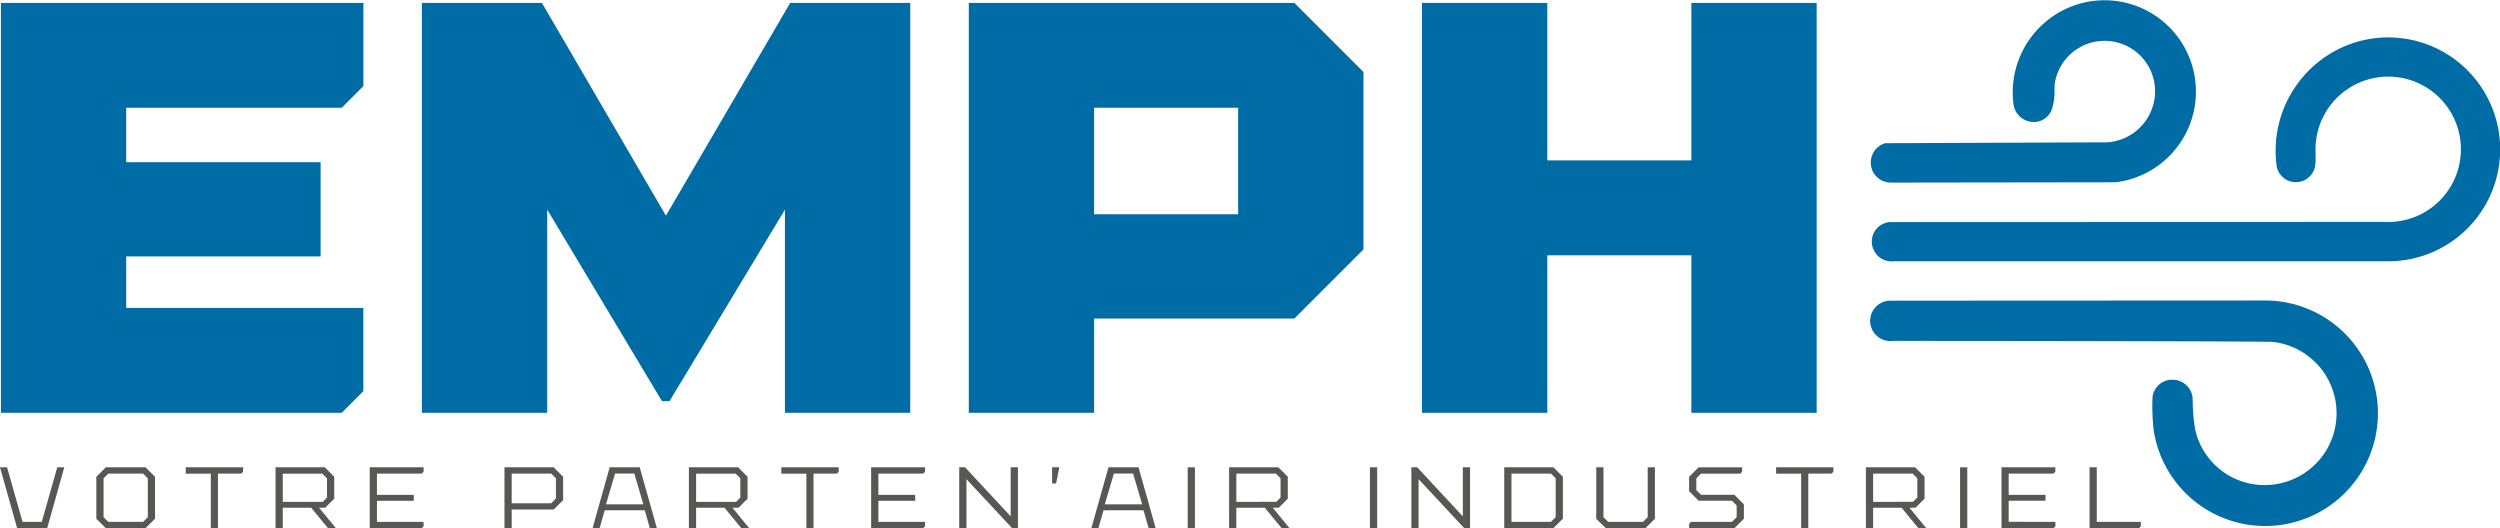
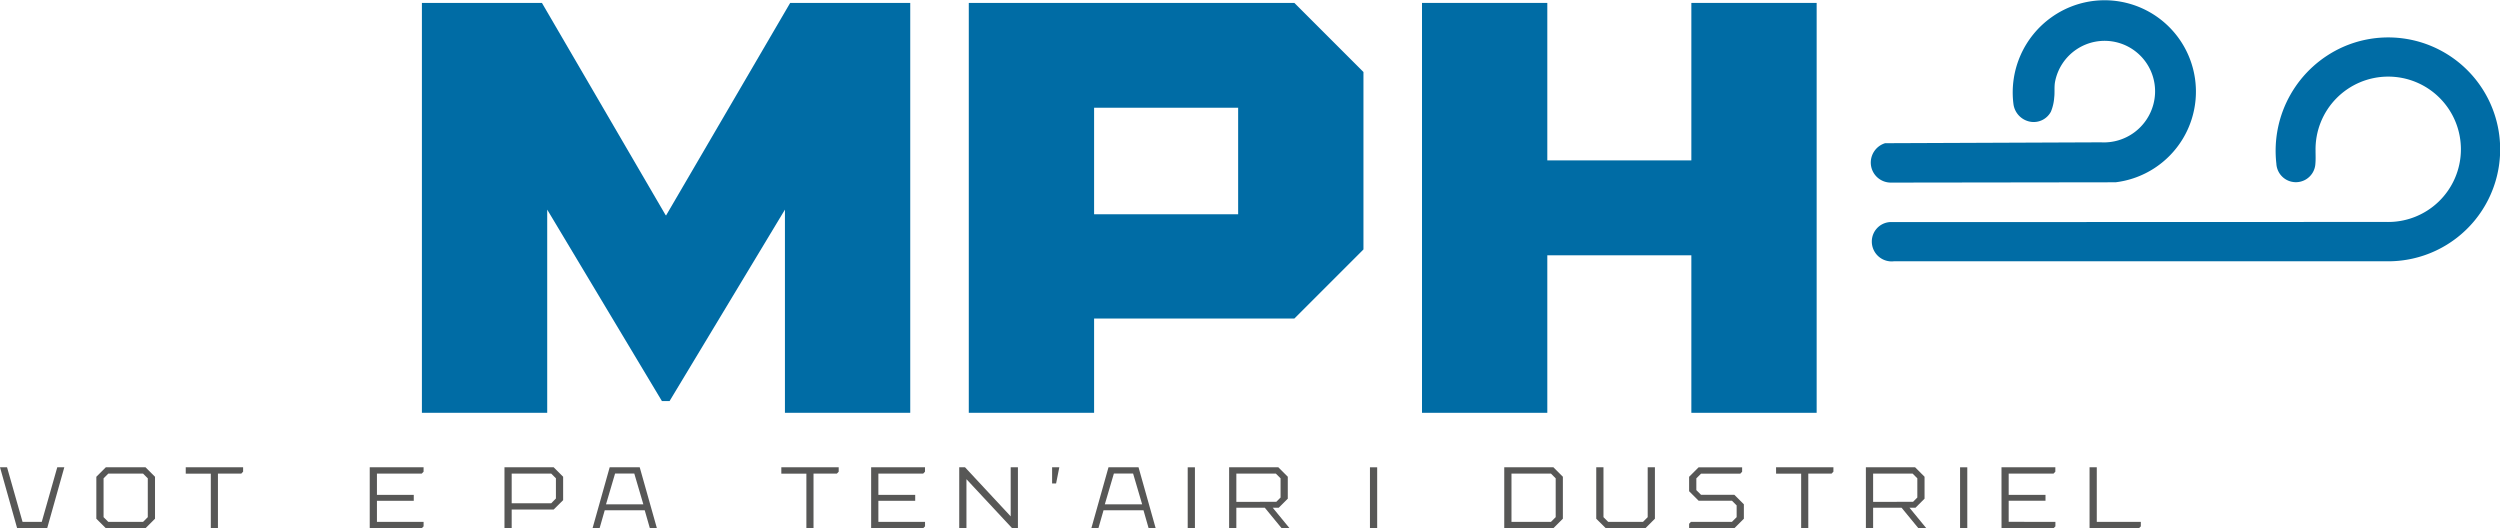
<svg xmlns="http://www.w3.org/2000/svg" width="260" height="54.936" viewBox="0 0 260 54.936">
  <g id="emph" transform="translate(130 27.468)">
    <g id="Groupe_419" data-name="Groupe 419" transform="translate(-130 -27.468)">
-       <path id="Tracé_752" data-name="Tracé 752" d="M247.216,33.119A11.727,11.727,0,1,1,235.61,46.611a22.014,22.014,0,0,1-.122-3.4,2.037,2.037,0,0,1,2.155-1.847,2.086,2.086,0,0,1,2.019,1.938,20.279,20.279,0,0,0,.253,3.188,7.381,7.381,0,0,0,7.723,5.809,7.468,7.468,0,0,0,.4-14.869c-.594-.065-24.826-.108-39.552-.109a2.1,2.1,0,1,1-.315-4.183Z" transform="translate(-11.627 -1.868)" fill="#006ca5" />
      <path id="Tracé_753" data-name="Tracé 753" d="M259.9,27.406a11.641,11.641,0,1,0-4.61-22.282,11.82,11.82,0,0,0-6.915,12.131,2.032,2.032,0,0,0,4.058.008c.042-.447.017-.9.018-1.349a7.559,7.559,0,1,1,7.326,7.4l-51.621.016a2.022,2.022,0,0,0-1.854,2.027,2.062,2.062,0,0,0,2.3,2.048Z" transform="translate(-11.633 -0.232)" fill="#006ca5" />
-       <path id="Tracé_754" data-name="Tracé 754" d="M.1.323h37.7V8.97l-2.253,2.253H13.131v5.664H33.348v9.8H13.131v5.36H37.794V40.7l-2.253,2.253H.1Z" transform="translate(-0.006 -0.019)" fill="#006ca5" />
      <path id="Tracé_755" data-name="Tracé 755" d="M46.5,42.951V.323H58.983L71.832,22.368l.06.061L84.8.323H97.287V42.951H84.255V21.819l-12,19.913h-.792L59.532,21.819V42.951Z" transform="translate(-2.622 -0.019)" fill="#006ca5" />
      <path id="Tracé_756" data-name="Tracé 756" d="M106.775.323h33.859l7.186,7.186V25.96l-7.186,7.187H119.807v9.8H106.775Zm29.718,21.983-1.705,1.705V9.519l1.705,1.705H119.807V22.306Z" transform="translate(-6.021 -0.019)" fill="#006ca5" />
      <path id="Tracé_757" data-name="Tracé 757" d="M156.725.323h13.032V16.7h14.981V.323h13.031V42.951H184.738V26.57H169.757V42.951H156.725Z" transform="translate(-8.837 -0.019)" fill="#006ca5" />
      <path id="Tracé_758" data-name="Tracé 758" d="M0,51.5H.733l1.611,5.676h2L5.956,51.5h.733L4.906,57.84H1.783Z" transform="translate(0 -2.905)" fill="#575756" />
      <path id="Tracé_759" data-name="Tracé 759" d="M10.618,56.852V52.49l.987-.987h4.128l.987.987v4.362l-.987.987H11.605Zm1.241.326h3.621l.489-.489V52.652l-.489-.489H11.859l-.489.489V56.69Z" transform="translate(-0.599 -2.905)" fill="#575756" />
      <path id="Tracé_760" data-name="Tracé 760" d="M20.471,51.5h5.966v.461l-.19.2H23.82V57.84h-.742V52.164H20.471Z" transform="translate(-1.154 -2.905)" fill="#575756" />
-       <path id="Tracé_761" data-name="Tracé 761" d="M30.371,51.5h5.115l.986.986v2.281l-.942.942H31.122V57.84h-.751ZM35.277,55.1l.444-.444v-2l-.49-.489H31.122V55.1Zm-1.448.308h.824l2,2.435H35.83Z" transform="translate(-1.713 -2.905)" fill="#575756" />
      <path id="Tracé_762" data-name="Tracé 762" d="M40.75,51.5h5.6v.461l-.19.2H41.5v2.208H45.33v.616H41.5v2.191h4.852v.47l-.19.191H40.75Z" transform="translate(-2.298 -2.905)" fill="#575756" />
      <path id="Tracé_763" data-name="Tracé 763" d="M55.6,51.5h5.114l.987.986v2.435l-.987.977H56.35V57.84H55.6Zm4.861,3.747.489-.5v-2.1l-.489-.488H56.35v3.087Z" transform="translate(-3.135 -2.905)" fill="#575756" />
      <path id="Tracé_764" data-name="Tracé 764" d="M67.09,51.5h3.122L72,57.839h-.733l-.534-1.865H66.574l-.534,1.865h-.733Zm3.5,3.856-.941-3.2h-2l-.942,3.2Z" transform="translate(-3.682 -2.905)" fill="#575756" />
-       <path id="Tracé_765" data-name="Tracé 765" d="M75.926,51.5h5.115l.986.986v2.281l-.942.942H76.677V57.84h-.751ZM80.832,55.1l.444-.444v-2l-.49-.489H76.677V55.1Zm-1.448.308h.824l2,2.435h-.824Z" transform="translate(-4.281 -2.905)" fill="#575756" />
      <path id="Tracé_766" data-name="Tracé 766" d="M86.114,51.5h5.966v.461l-.19.2H89.462V57.84h-.742V52.164H86.114Z" transform="translate(-4.856 -2.905)" fill="#575756" />
      <path id="Tracé_767" data-name="Tracé 767" d="M96.013,51.5h5.6v.461l-.19.2H96.765v2.208h3.83v.616h-3.83v2.191h4.852v.47l-.19.191H96.013Z" transform="translate(-5.414 -2.905)" fill="#575756" />
      <path id="Tracé_768" data-name="Tracé 768" d="M105.721,57.84V51.5h.6l4.752,5.106V51.5h.752V57.84h-.6l-4.753-5.1v5.1Z" transform="translate(-5.961 -2.905)" fill="#575756" />
      <path id="Tracé_769" data-name="Tracé 769" d="M115.957,51.5v1.683h.416l.335-1.683Z" transform="translate(-6.538 -2.905)" fill="#575756" />
      <path id="Tracé_770" data-name="Tracé 770" d="M122.066,51.5h3.122l1.783,6.336h-.733l-.534-1.865H121.55l-.534,1.865h-.733Zm3.5,3.856-.941-3.2h-2l-.942,3.2Z" transform="translate(-6.782 -2.905)" fill="#575756" />
      <rect id="Rectangle_462" data-name="Rectangle 462" width="0.751" height="6.336" transform="translate(123.521 48.6)" fill="#575756" />
      <path id="Tracé_771" data-name="Tracé 771" d="M135.468,51.5h5.115l.986.986v2.281l-.942.942h-4.409V57.84h-.751Zm4.906,3.593.444-.444v-2l-.49-.489h-4.109V55.1Zm-1.448.308h.824l2,2.435h-.824Z" transform="translate(-7.639 -2.905)" fill="#575756" />
      <rect id="Rectangle_463" data-name="Rectangle 463" width="0.751" height="6.336" transform="translate(142.475 48.6)" fill="#575756" />
-       <path id="Tracé_772" data-name="Tracé 772" d="M155.555,57.84V51.5h.6l4.752,5.106V51.5h.752V57.84h-.6l-4.753-5.1v5.1Z" transform="translate(-8.771 -2.905)" fill="#575756" />
      <path id="Tracé_773" data-name="Tracé 773" d="M165.79,51.5H170.9l.987.987v4.362l-.987.987H165.79Zm4.861,5.676.489-.489V52.652l-.489-.489h-4.109v5.015Z" transform="translate(-9.348 -2.905)" fill="#575756" />
      <path id="Tracé_774" data-name="Tracé 774" d="M175.93,56.853V51.5h.751V56.69l.49.49h3.62l.489-.49V51.5h.751v5.349l-.986.987h-4.128Z" transform="translate(-9.92 -2.905)" fill="#575756" />
      <path id="Tracé_775" data-name="Tracé 775" d="M186.165,57.378l.19-.2h4.264l.489-.489V55.468l-.489-.489h-3.467l-.987-.987v-1.5l.987-.986h4.526v.46l-.19.2h-4.082l-.49.489v1.222l.49.489h3.466l.987.987v1.5l-.987.986h-4.707Z" transform="translate(-10.497 -2.905)" fill="#575756" />
      <path id="Tracé_776" data-name="Tracé 776" d="M195.748,51.5h5.965v.461l-.19.2H199.1V57.84h-.742V52.164h-2.607Z" transform="translate(-11.038 -2.905)" fill="#575756" />
      <path id="Tracé_777" data-name="Tracé 777" d="M205.648,51.5h5.115l.986.986v2.281l-.942.942H206.4V57.84h-.751Zm4.906,3.593.444-.444v-2l-.49-.489H206.4V55.1Zm-1.447.308h.824l2,2.435h-.824Z" transform="translate(-11.596 -2.905)" fill="#575756" />
      <rect id="Rectangle_464" data-name="Rectangle 464" width="0.751" height="6.336" transform="translate(203.847 48.6)" fill="#575756" />
      <path id="Tracé_778" data-name="Tracé 778" d="M220.593,51.5h5.6v.461l-.19.2h-4.662v2.208h3.829v.616h-3.829v2.191H226.2v.47l-.19.191h-5.413Z" transform="translate(-12.438 -2.905)" fill="#575756" />
      <path id="Tracé_779" data-name="Tracé 779" d="M230.3,51.5h.751v5.676h4.581v.47l-.191.191H230.3Z" transform="translate(-12.986 -2.905)" fill="#575756" />
      <path id="Tracé_780" data-name="Tracé 780" d="M208.286,18.99a2.084,2.084,0,0,1-2.089-1.879,2.107,2.107,0,0,1,1.48-2.218l22.447-.091a5.327,5.327,0,0,0,5.464-3.991,5.249,5.249,0,1,0-10.243-2.27c-.09.523-.014,1.074-.081,1.6a4.7,4.7,0,0,1-.344,1.476,2.027,2.027,0,0,1-2.169,1.037,2.148,2.148,0,0,1-1.728-1.848A9.593,9.593,0,0,1,225,1.783a9.5,9.5,0,1,1,6.645,17.175Z" transform="translate(-11.626 0)" fill="#006ca5" />
    </g>
  </g>
</svg>